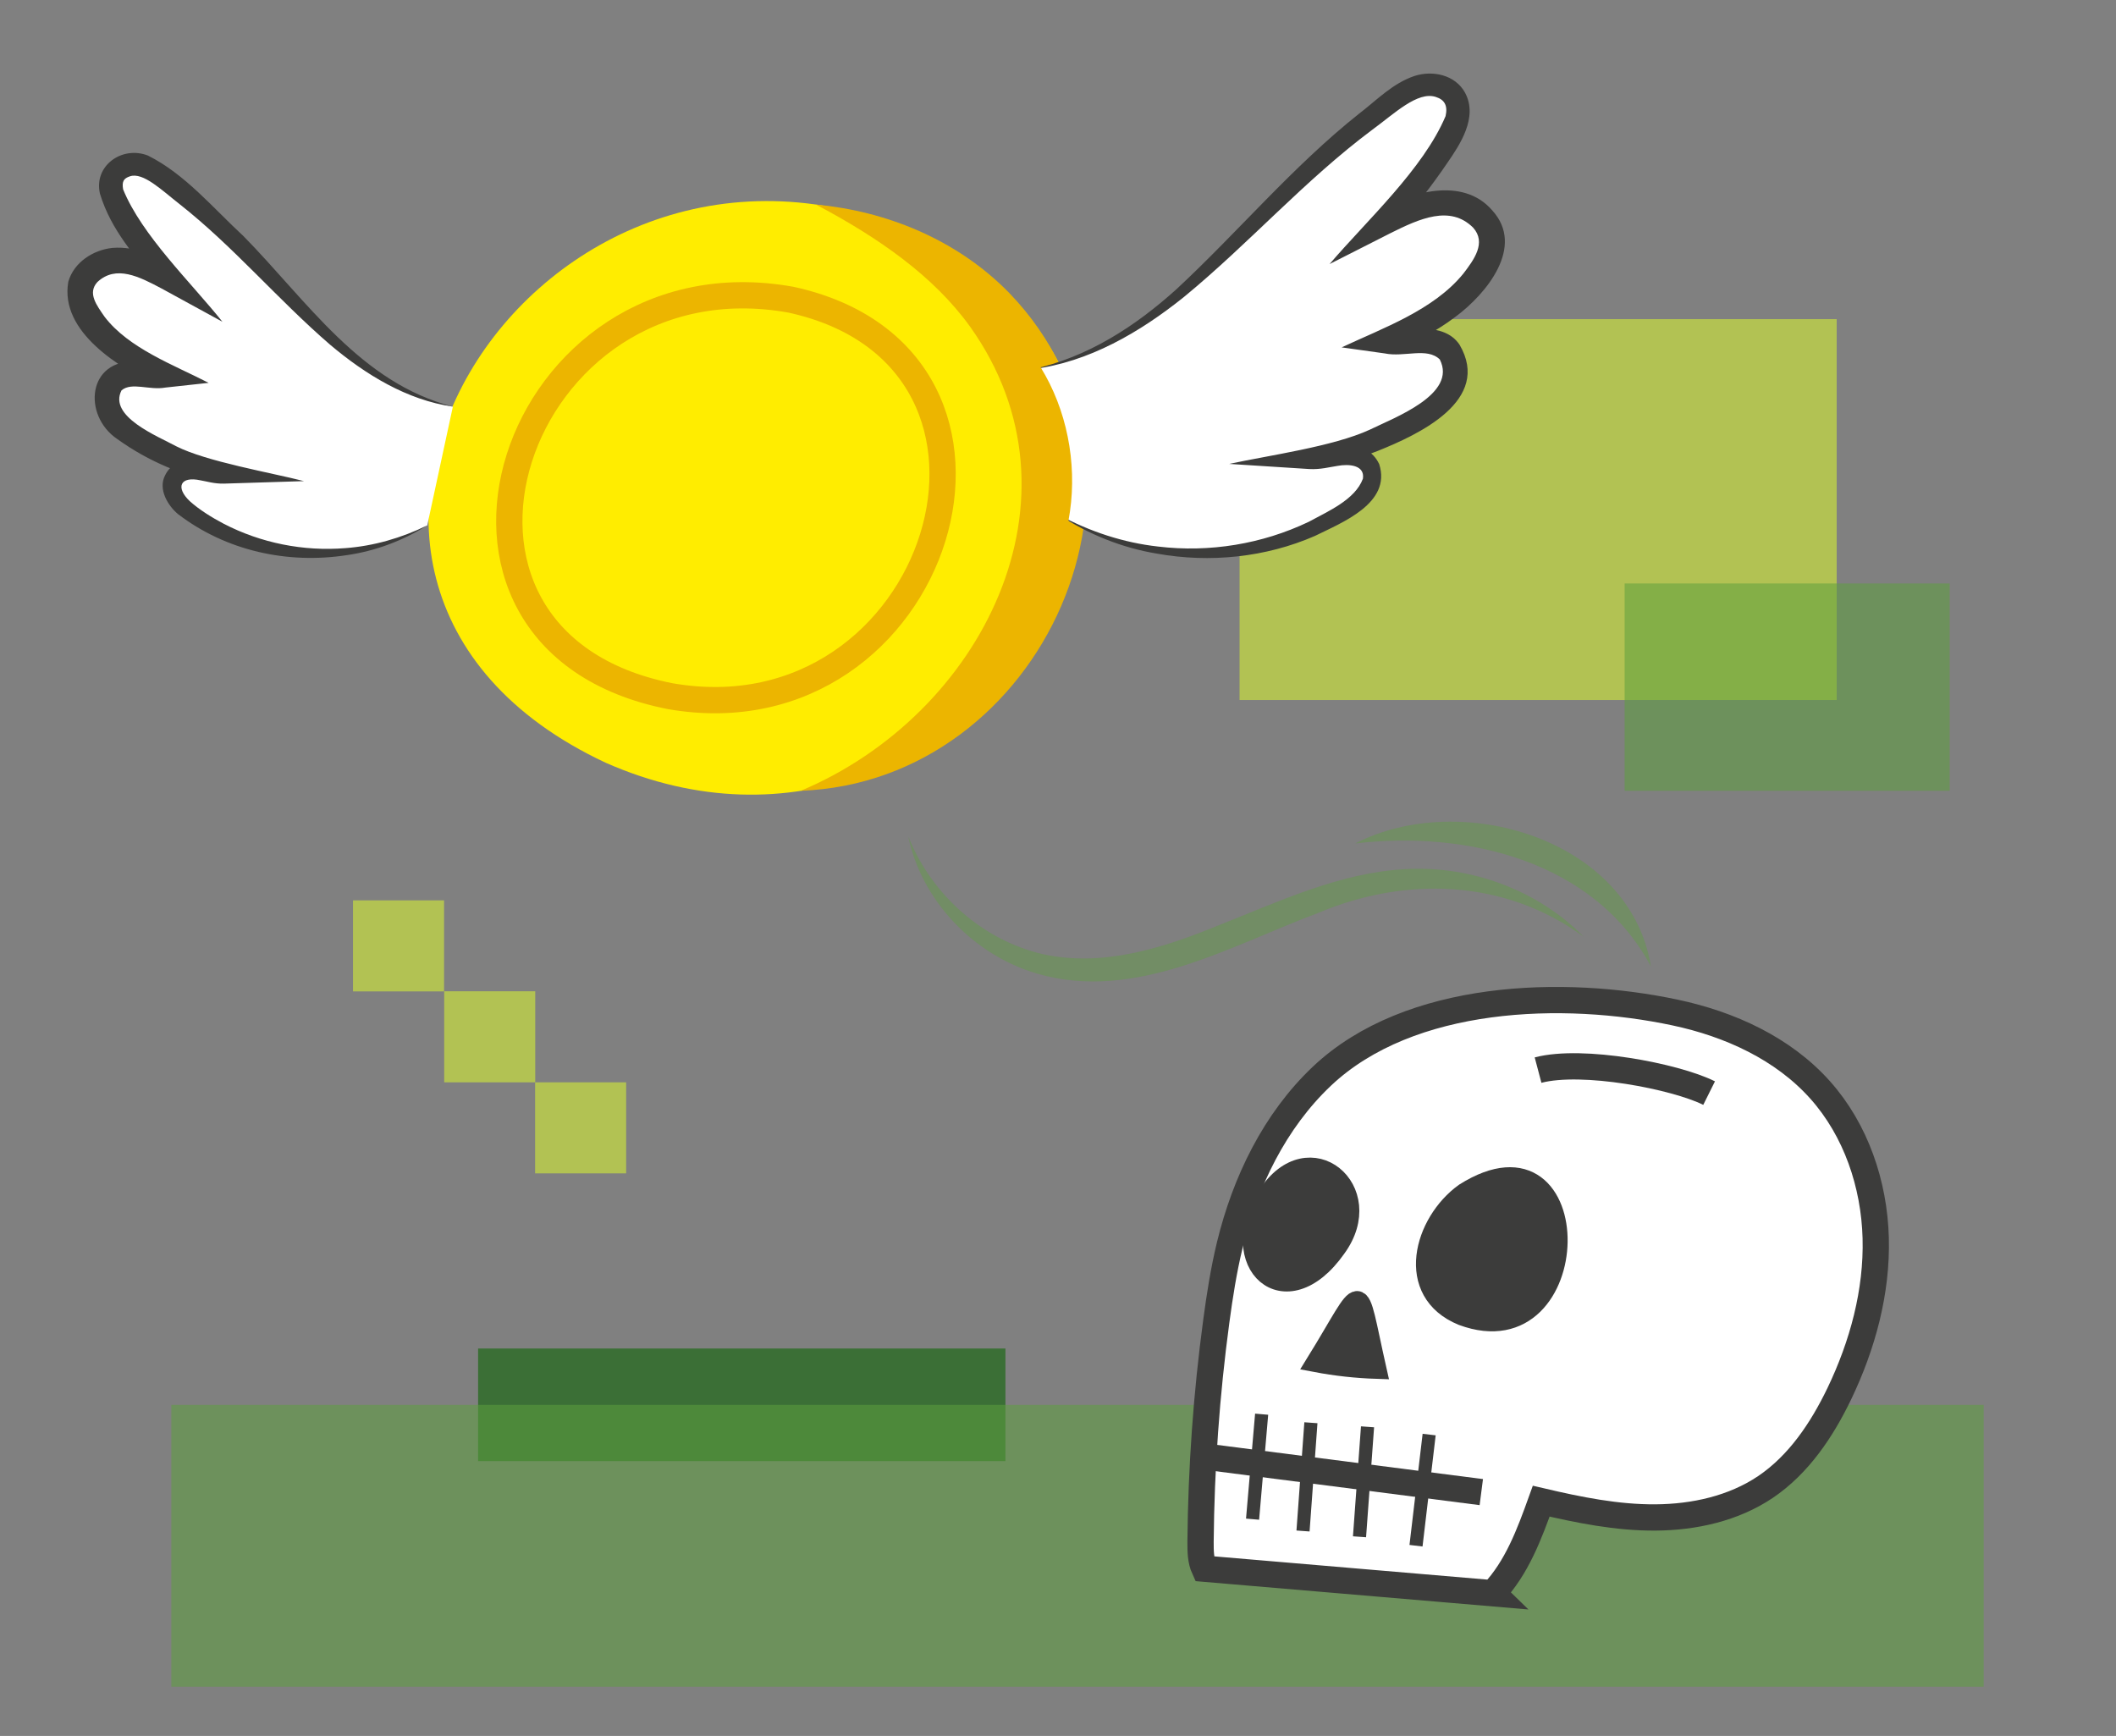
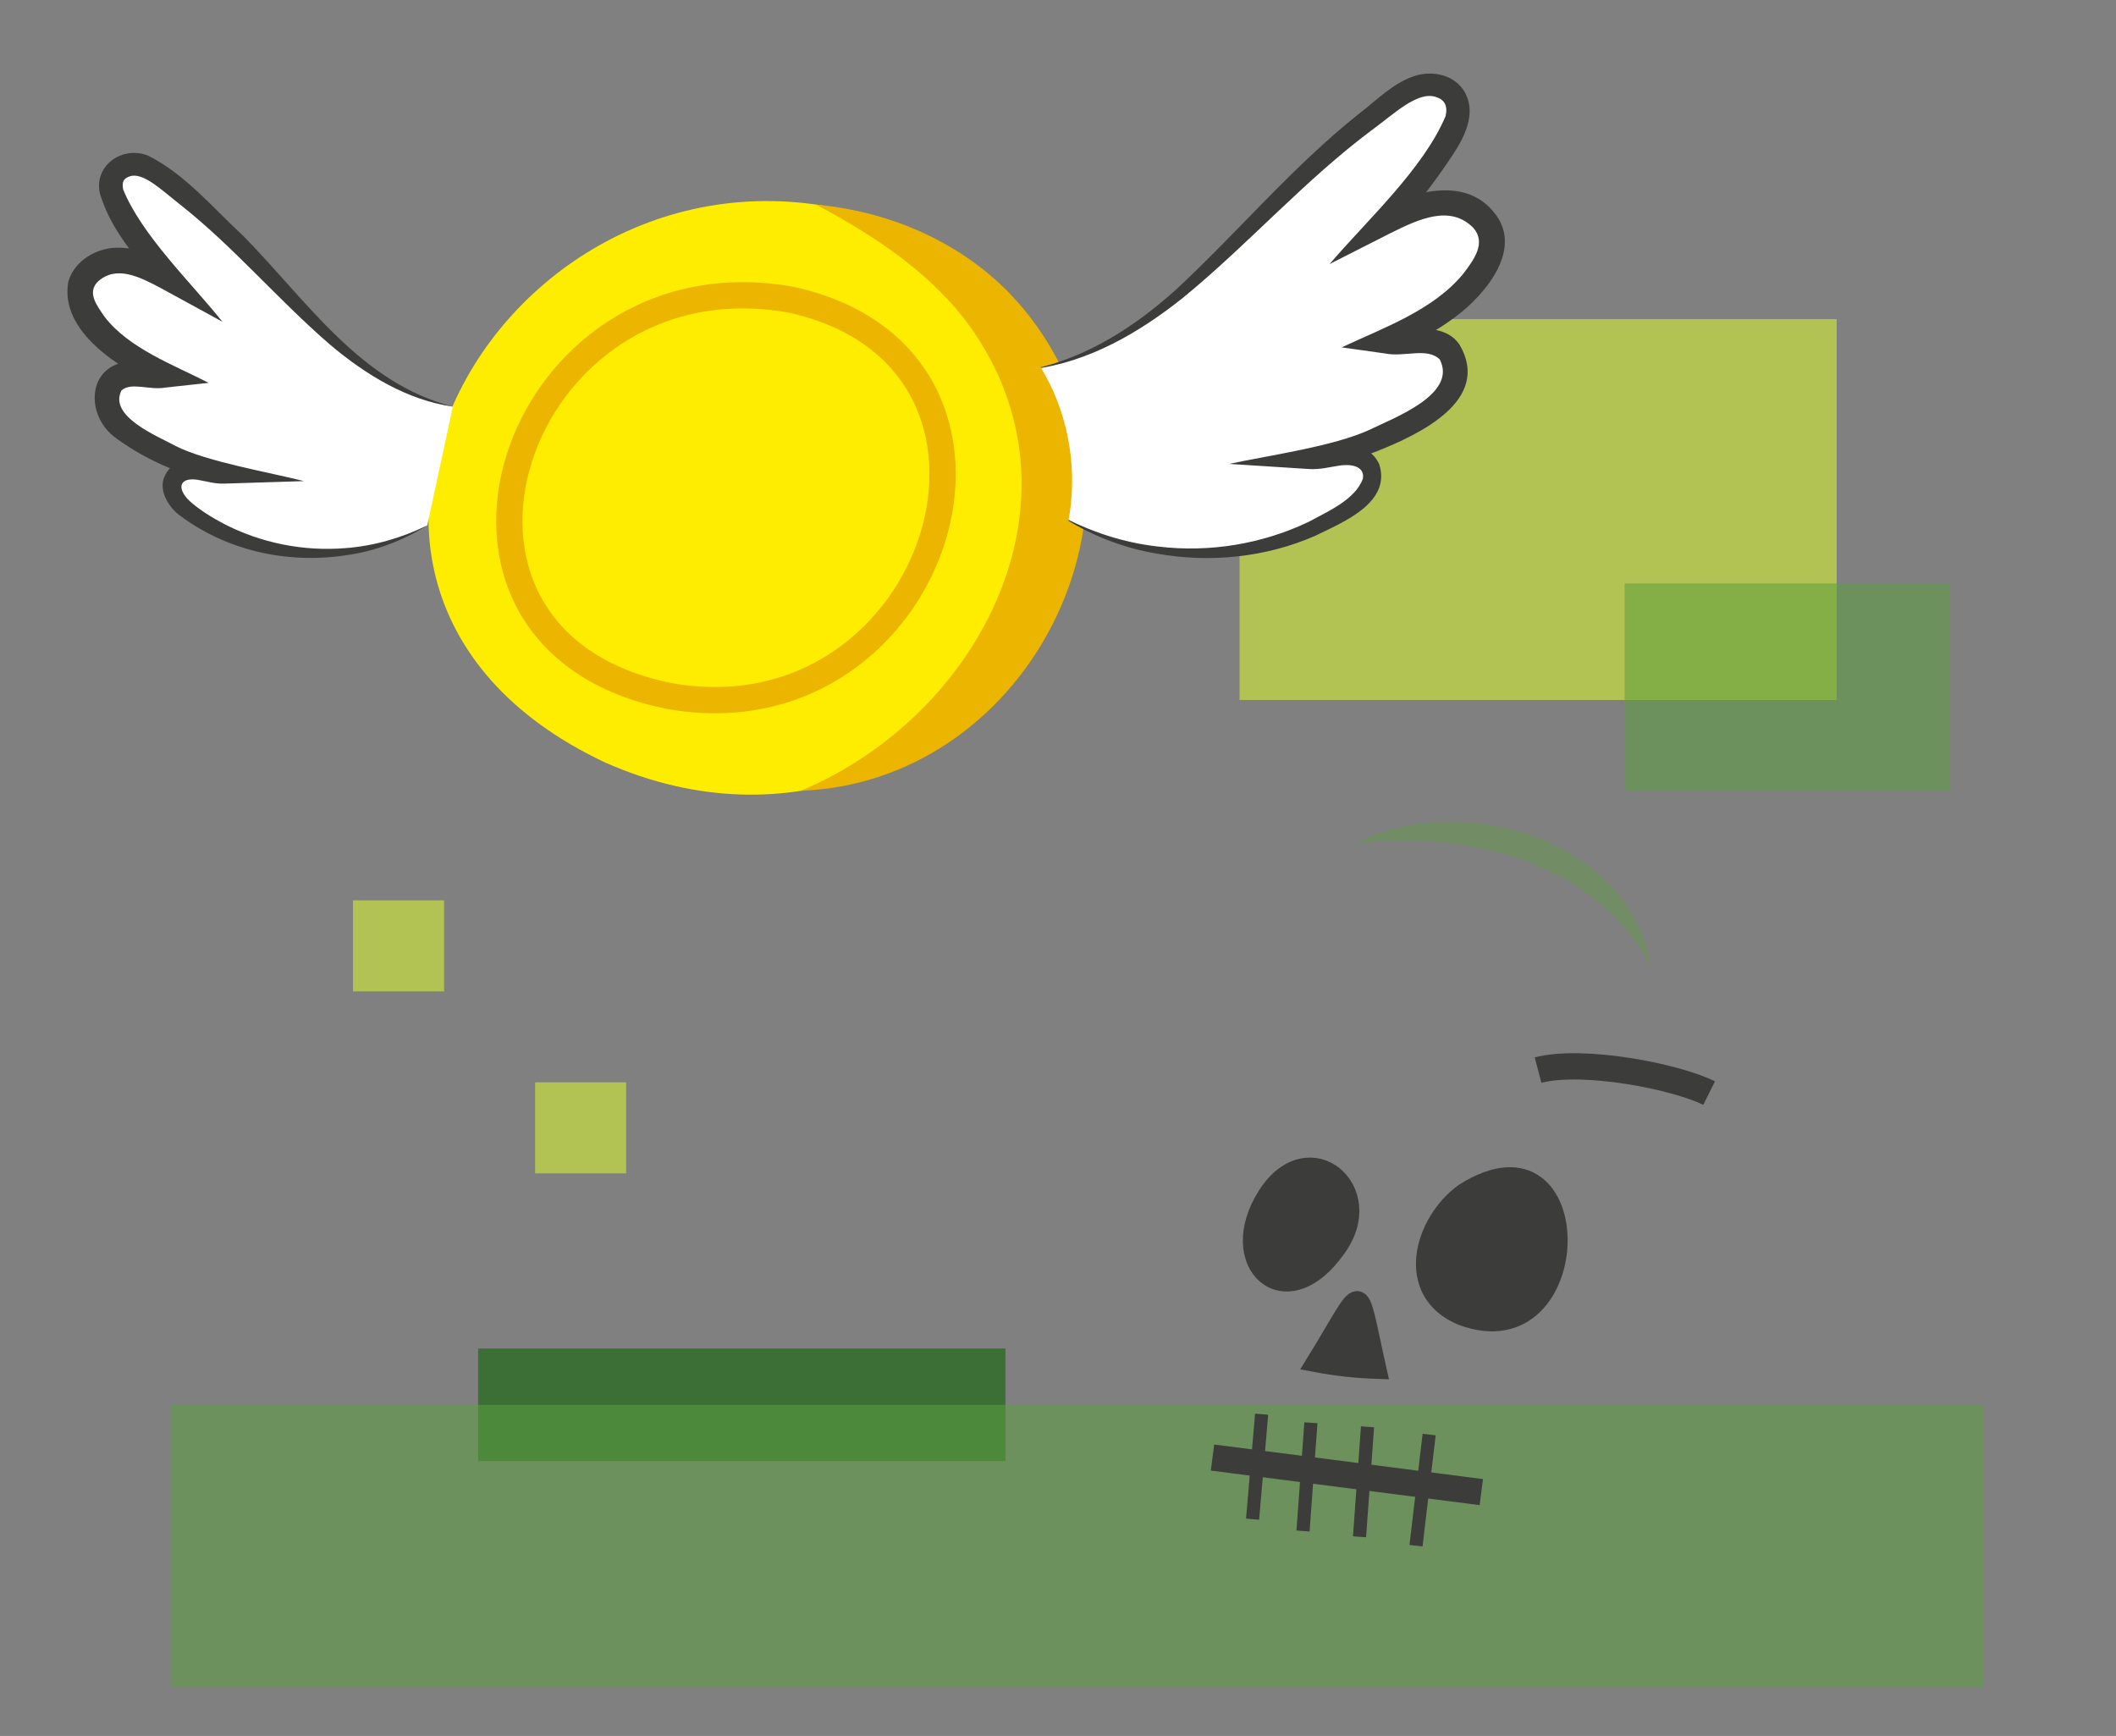
<svg xmlns="http://www.w3.org/2000/svg" width="161.06" height="132.13" viewBox="0 0 161.06 132.13">
  <rect x="0" y="0" width="161.06" height="132.13" fill="#808080" stroke="none" />
  <defs>
    <style>.cls-1{fill:#3b6f36;}.cls-2,.cls-3,.cls-4,.cls-5,.cls-6,.cls-7{stroke-miterlimit:10;}.cls-2,.cls-3,.cls-5{stroke-width:2px;}.cls-2,.cls-3,.cls-6{fill:none;}.cls-2,.cls-4,.cls-5,.cls-6,.cls-7{stroke:#3c3c3b;}.cls-8,.cls-9{fill:#5d9f3d;}.cls-9{mix-blend-mode:multiply;opacity:.54;}.cls-10,.cls-5{fill:#fff;}.cls-11{fill:#ffed00;}.cls-12{opacity:.4;}.cls-3{stroke:#ecb500;}.cls-13,.cls-4,.cls-7{fill:#3c3c3b;}.cls-4{stroke-width:1.48px;}.cls-14{isolation:isolate;}.cls-15{fill:#ecb500;}.cls-16{fill:#b2c253;}.cls-7{stroke-width:1.57px;}</style>
  </defs>
  <g class="cls-14">
    <g id="TOYLETS">
      <rect class="cls-1" x="36.39" y="102.64" width="40.14" height="8.57" />
      <rect class="cls-16" x="94.35" y="24.29" width="45.45" height="28.99" />
      <rect class="cls-9" x="123.66" y="44.41" width="24.74" height="15.78" />
      <rect class="cls-9" x="13.04" y="106.93" width="137.95" height="21.45" />
      <path class="cls-11" d="M46.09,58.05c-29.76-13.94-5.03-53.17,24.02-40.13,27.95,13.8,4.19,52.6-24.02,40.13Z" />
      <path class="cls-15" d="M60.95,60.19c13.8-5.8,22.16-22.31,12.9-35.31-2.8-3.9-7.04-6.82-11.74-9.31,5.27.49,10.7,2.61,14.73,6.75,13.22,13.74,2.54,37.18-15.89,37.87h0Z" />
      <path class="cls-10" d="M34.47,30.95c-3.17-.62-6.03-2.38-8.48-4.49s-4.57-4.57-6.84-6.88c-2.02-2.06-4.16-4.01-6.41-5.83-.59-.48-1.21-.96-1.94-1.15s-1.61-.04-2.06.56c-.67.89-.12,2.16.47,3.1,1.07,1.7,2.26,3.33,3.56,4.86-1.2-.65-2.46-1.31-3.82-1.29s-2.81.97-2.88,2.32c-.03.6.21,1.18.51,1.7,1.27,2.21,3.58,3.59,5.87,4.7-1.27.16-2.75-.46-3.73.36-.7.58-.75,1.69-.34,2.5s1.17,1.39,1.93,1.88c2.04,1.31,4.33,2.24,6.7,2.74-.67.04-1.32-.2-1.99-.27s-1.44.08-1.78.66c-.53.89.33,1.95,1.16,2.56,5.16,3.78,12.57,4.19,18.12,1.01" />
      <path class="cls-13" d="M34.47,30.95c-3.5-.5-6.66-2.45-9.34-4.71-4.02-3.47-7.33-7.45-11.47-10.71-1.33-1.04-2.77-2.45-3.77-2.11-.48.16-.62.39-.52.99,1.42,3.5,5.19,7.11,7.56,10.08,0,0-4.61-2.52-4.61-2.52-1.73-.92-3.48-1.82-4.9-.51-.79.85-.05,1.79.54,2.65,1.84,2.41,5.26,3.66,7.92,5.03,0,0-3.3.36-3.3.36-1.22.22-2.55-.44-3.33.21-1.02,1.99,2.73,3.48,4.17,4.26,2.31,1.17,7.19,2,9.72,2.65,0,0-6.09.19-6.09.19-.73.02-1.31-.17-1.79-.25-1.55-.34-1.92.54-.81,1.59.71.64,1.69,1.25,2.57,1.71,2.83,1.47,6.07,2.12,9.27,1.86,2.15-.16,4.26-.77,6.23-1.73-1.85,1.16-3.96,1.96-6.16,2.27-4.47.68-9.14-.32-12.81-3.13-.74-.61-1.55-1.88-.98-2.96.88-1.77,3.05-.99,4.4-.94,0,0-.12,1.57-.12,1.57-2.87-.57-5.51-1.65-7.92-3.38-2.66-1.79-2.3-6.13,1.5-5.9.78.03,1.43.14,1.91.07l-.3,1.83c-2.88-1.4-7.52-4.13-6.84-7.98.43-1.49,1.9-2.41,3.34-2.57,1.92-.16,3.42.73,4.7,1.4l-1.19,1.48c-1.73-2.25-3.57-4.16-4.44-7-.5-2.14,1.69-3.68,3.65-2.91,2.83,1.41,4.97,4.01,7.27,6.13,4.85,4.93,8.9,11.18,15.95,12.98h0Z" />
      <path class="cls-10" d="M78.56,28.11c3.9-.64,7.44-2.69,10.52-5.18s5.75-5.42,8.6-8.16c2.54-2.45,5.23-4.75,8.04-6.89.74-.56,1.51-1.12,2.41-1.34s1.97,0,2.5.76c.78,1.11.07,2.64-.68,3.77-1.36,2.04-2.88,3.99-4.53,5.81,1.48-.75,3.05-1.51,4.71-1.44s3.4,1.28,3.43,2.94c.01.73-.3,1.43-.68,2.05-1.62,2.65-4.5,4.26-7.34,5.53,1.54.24,3.38-.47,4.55.57.83.74.86,2.09.33,3.07s-1.47,1.65-2.43,2.22c-2.54,1.52-5.36,2.58-8.28,3.11.81.07,1.62-.19,2.43-.25s1.75.15,2.15.87c.61,1.1-.47,2.37-1.51,3.09-6.44,4.43-15.5,4.67-22.16.59" />
      <path class="cls-13" d="M78.56,28.11c4.21-.9,7.87-3.28,11-6.11,4.65-4.32,8.85-9.35,13.89-13.35,1.34-1.02,2.53-2.3,4.22-2.87,1.36-.44,3.1-.1,3.85,1.29,1,1.88-.42,3.97-1.35,5.32-1.22,1.8-2.57,3.52-4.03,5.13l-1.15-1.51c2.28-1.34,6.33-2.62,8.59,0,2.54,2.78-.48,6.38-2.78,8.09-1.53,1.16-3.2,2-4.86,2.74l-.25-1.84c1.6.17,4.2-.53,5.4,1.23,2.49,4.25-3.11,6.84-6.22,8.09-1.62.64-3.31,1.1-5.03,1.38l-.07-1.57c1.62.01,4.21-.92,5.21,1.2.95,2.98-2.85,4.45-4.89,5.46-3.75,1.64-8.02,2.07-12.02,1.35-2.67-.44-5.22-1.47-7.45-2.94,2.35,1.27,4.91,2.11,7.53,2.4,3.91.47,7.92-.19,11.46-1.88,1.46-.8,3.54-1.68,4.13-3.29.15-1.04-1.07-1.13-1.93-.97-.61.09-1.32.29-2.16.24l-6.09-.39c3.01-.65,7.91-1.32,10.69-2.6,1.9-.93,6.69-2.7,5.34-5.35-.97-.95-2.7-.15-4.19-.46,0,0-3.28-.46-3.28-.46,3.19-1.49,7-2.84,9.26-5.61.82-1.07,1.77-2.36.75-3.5-1.75-1.75-4.09-.68-6.26.4,0,0-4.67,2.37-4.67,2.37,2.85-3.33,7.14-7.25,8.83-11.26.18-.79-.07-1.25-.74-1.46-1.39-.46-3.17,1.28-4.83,2.49-5.16,3.85-9.35,8.63-14.35,12.74-3.34,2.68-7.24,4.96-11.52,5.49h0Z" />
      <path class="cls-15" d="M76.48,24.74c5.73,4.93,6.85,14.62,2.37,20.72,1.64-7.04.83-14.23-2.37-20.72h0Z" />
      <path class="cls-3" d="M51.02,52.99c-21.75-4.28-11.96-33.98,9.18-30.18,20.54,4.48,11.31,33.75-9.18,30.18Z" />
      <g class="cls-12">
-         <path class="cls-8" d="M69.15,63.7c1.8,4.51,5.76,7.89,10.21,8.92,4.62,1.02,9.24-.48,13.54-2.25,4.52-1.78,9.11-3.96,14.1-4.22,5.05-.28,10.12,1.66,13.53,5.14-6.02-4.4-13.58-4.6-20.2-1.8-6.75,2.52-13.9,6.78-21.38,4.62-4.93-1.44-8.82-5.64-9.81-10.42h0Z" />
-       </g>
+         </g>
      <g class="cls-12">
        <path class="cls-8" d="M103.15,64.2c8.03-4.14,20.94-.36,22.51,9.36-4.28-8.03-14.04-10.37-22.51-9.36h0Z" />
      </g>
-       <path class="cls-5" d="M113.63,121.26c1.83-1.93,2.78-4.5,3.68-7,2.86.67,5.76,1.26,8.7,1.24s5.93-.68,8.37-2.32c2.53-1.71,4.29-4.34,5.62-7.1,1.77-3.69,2.88-7.76,2.77-11.85-.11-4.09-1.5-8.21-4.23-11.27-2.82-3.16-6.88-5.01-11.03-5.89-8.49-1.81-20.21-1.46-26.88,4.83-3.61,3.41-5.86,8.07-7.03,12.89-.46,1.9-.76,3.83-1.02,5.76-.75,5.57-1.15,11.19-1.2,16.81,0,.69,0,1.41.29,2.04l21.97,1.87Z" />
      <path class="cls-2" d="M117.07,81.45c3.37-.89,10.43.46,13.02,1.75" />
      <path class="cls-4" d="M96.47,90.98c-3.32,5.16,1.36,9.55,5.25,4.01,3.24-4.44-2.1-8.9-5.25-4.01Z" />
      <path class="cls-7" d="M111.5,90.82c-3.12,2.24-4.57,7.5-.18,9.29,9.46,3.5,9.72-15.3.18-9.29Z" />
      <path class="cls-2" d="M92.29,110.94c6.82.88,13.64,1.75,20.46,2.63" />
      <path class="cls-6" d="M96.03,107.64c-.23,2.66-.46,5.33-.69,7.99" />
      <path class="cls-6" d="M99.78,108.29c-.2,2.75-.4,5.5-.6,8.24" />
      <path class="cls-6" d="M104.09,108.6c-.2,2.79-.41,5.58-.61,8.37" />
      <path class="cls-6" d="M108.78,109.19l-1,8.46" />
      <path class="cls-4" d="M100.16,103.7c1.53.29,3.08.46,4.63.51-1.59-7.06-.84-6.65-4.63-.51Z" />
-       <rect class="cls-16" x="33.81" y="75.45" width="6.93" height="6.93" transform="translate(116.19 41.64) rotate(90)" />
      <rect class="cls-16" x="40.74" y="82.38" width="6.93" height="6.93" transform="translate(130.04 41.64) rotate(90)" />
      <rect class="cls-16" x="26.87" y="68.52" width="6.93" height="6.93" transform="translate(102.32 41.66) rotate(90)" />
    </g>
  </g>
</svg>